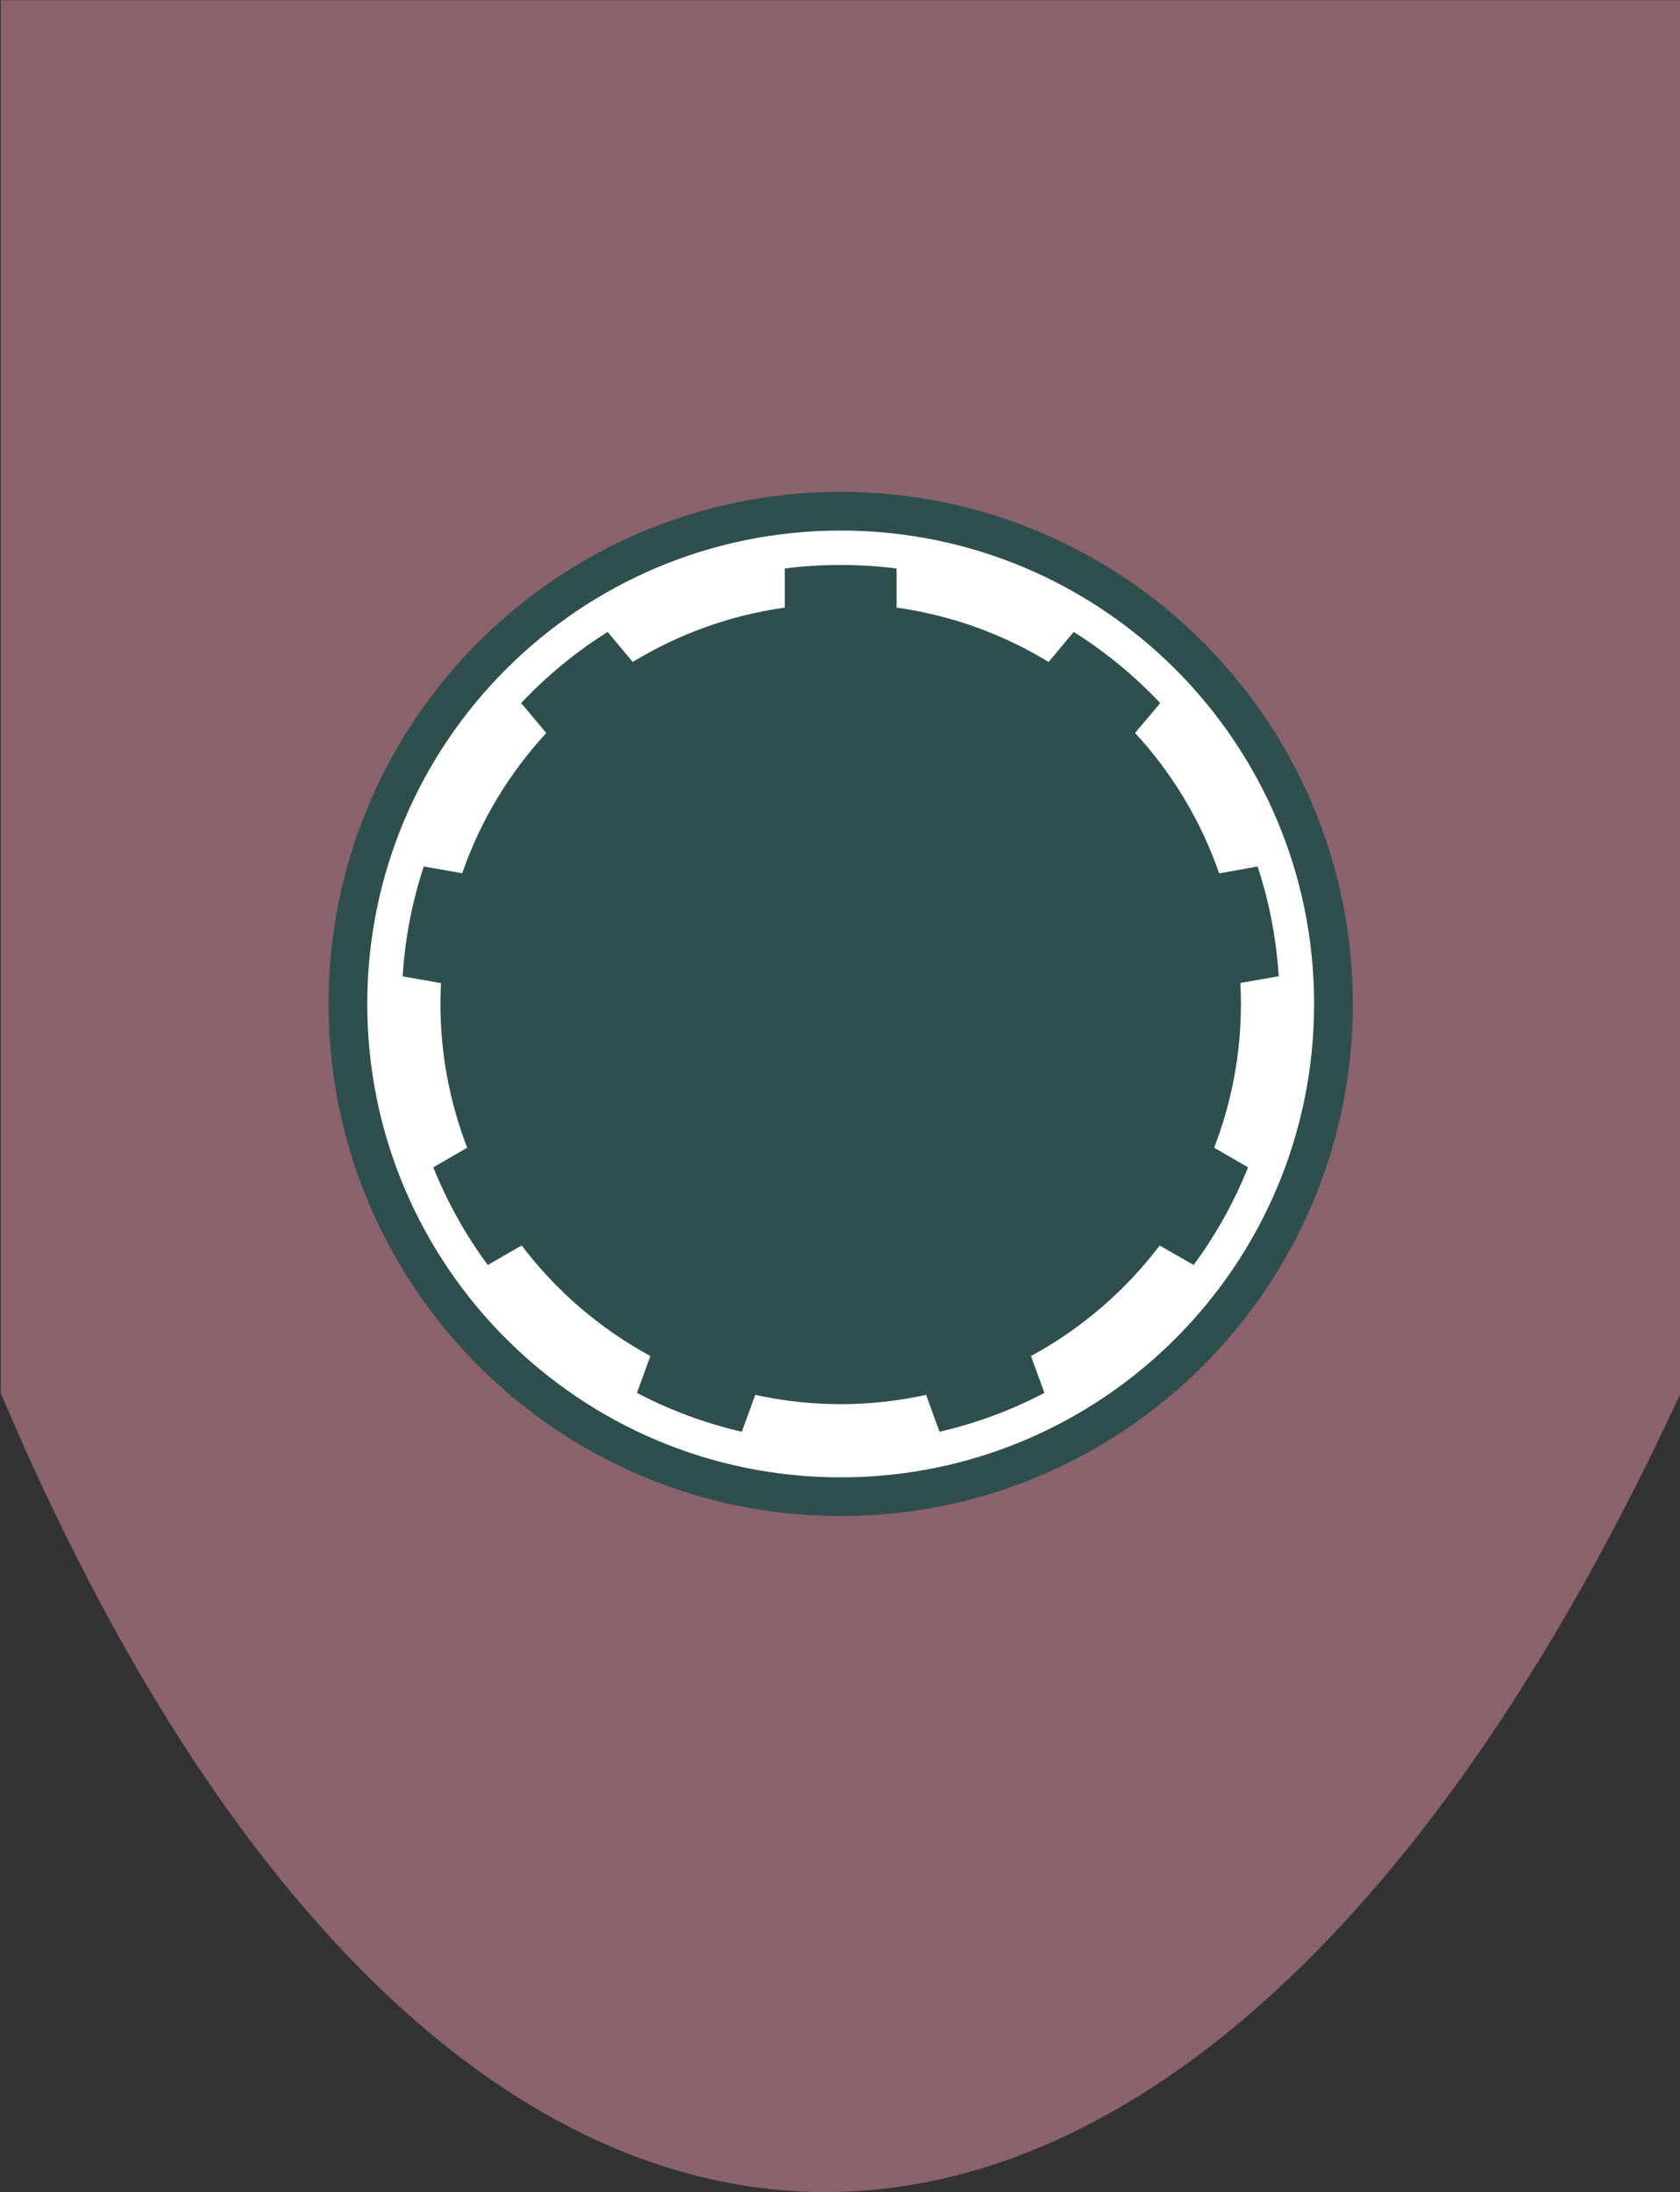
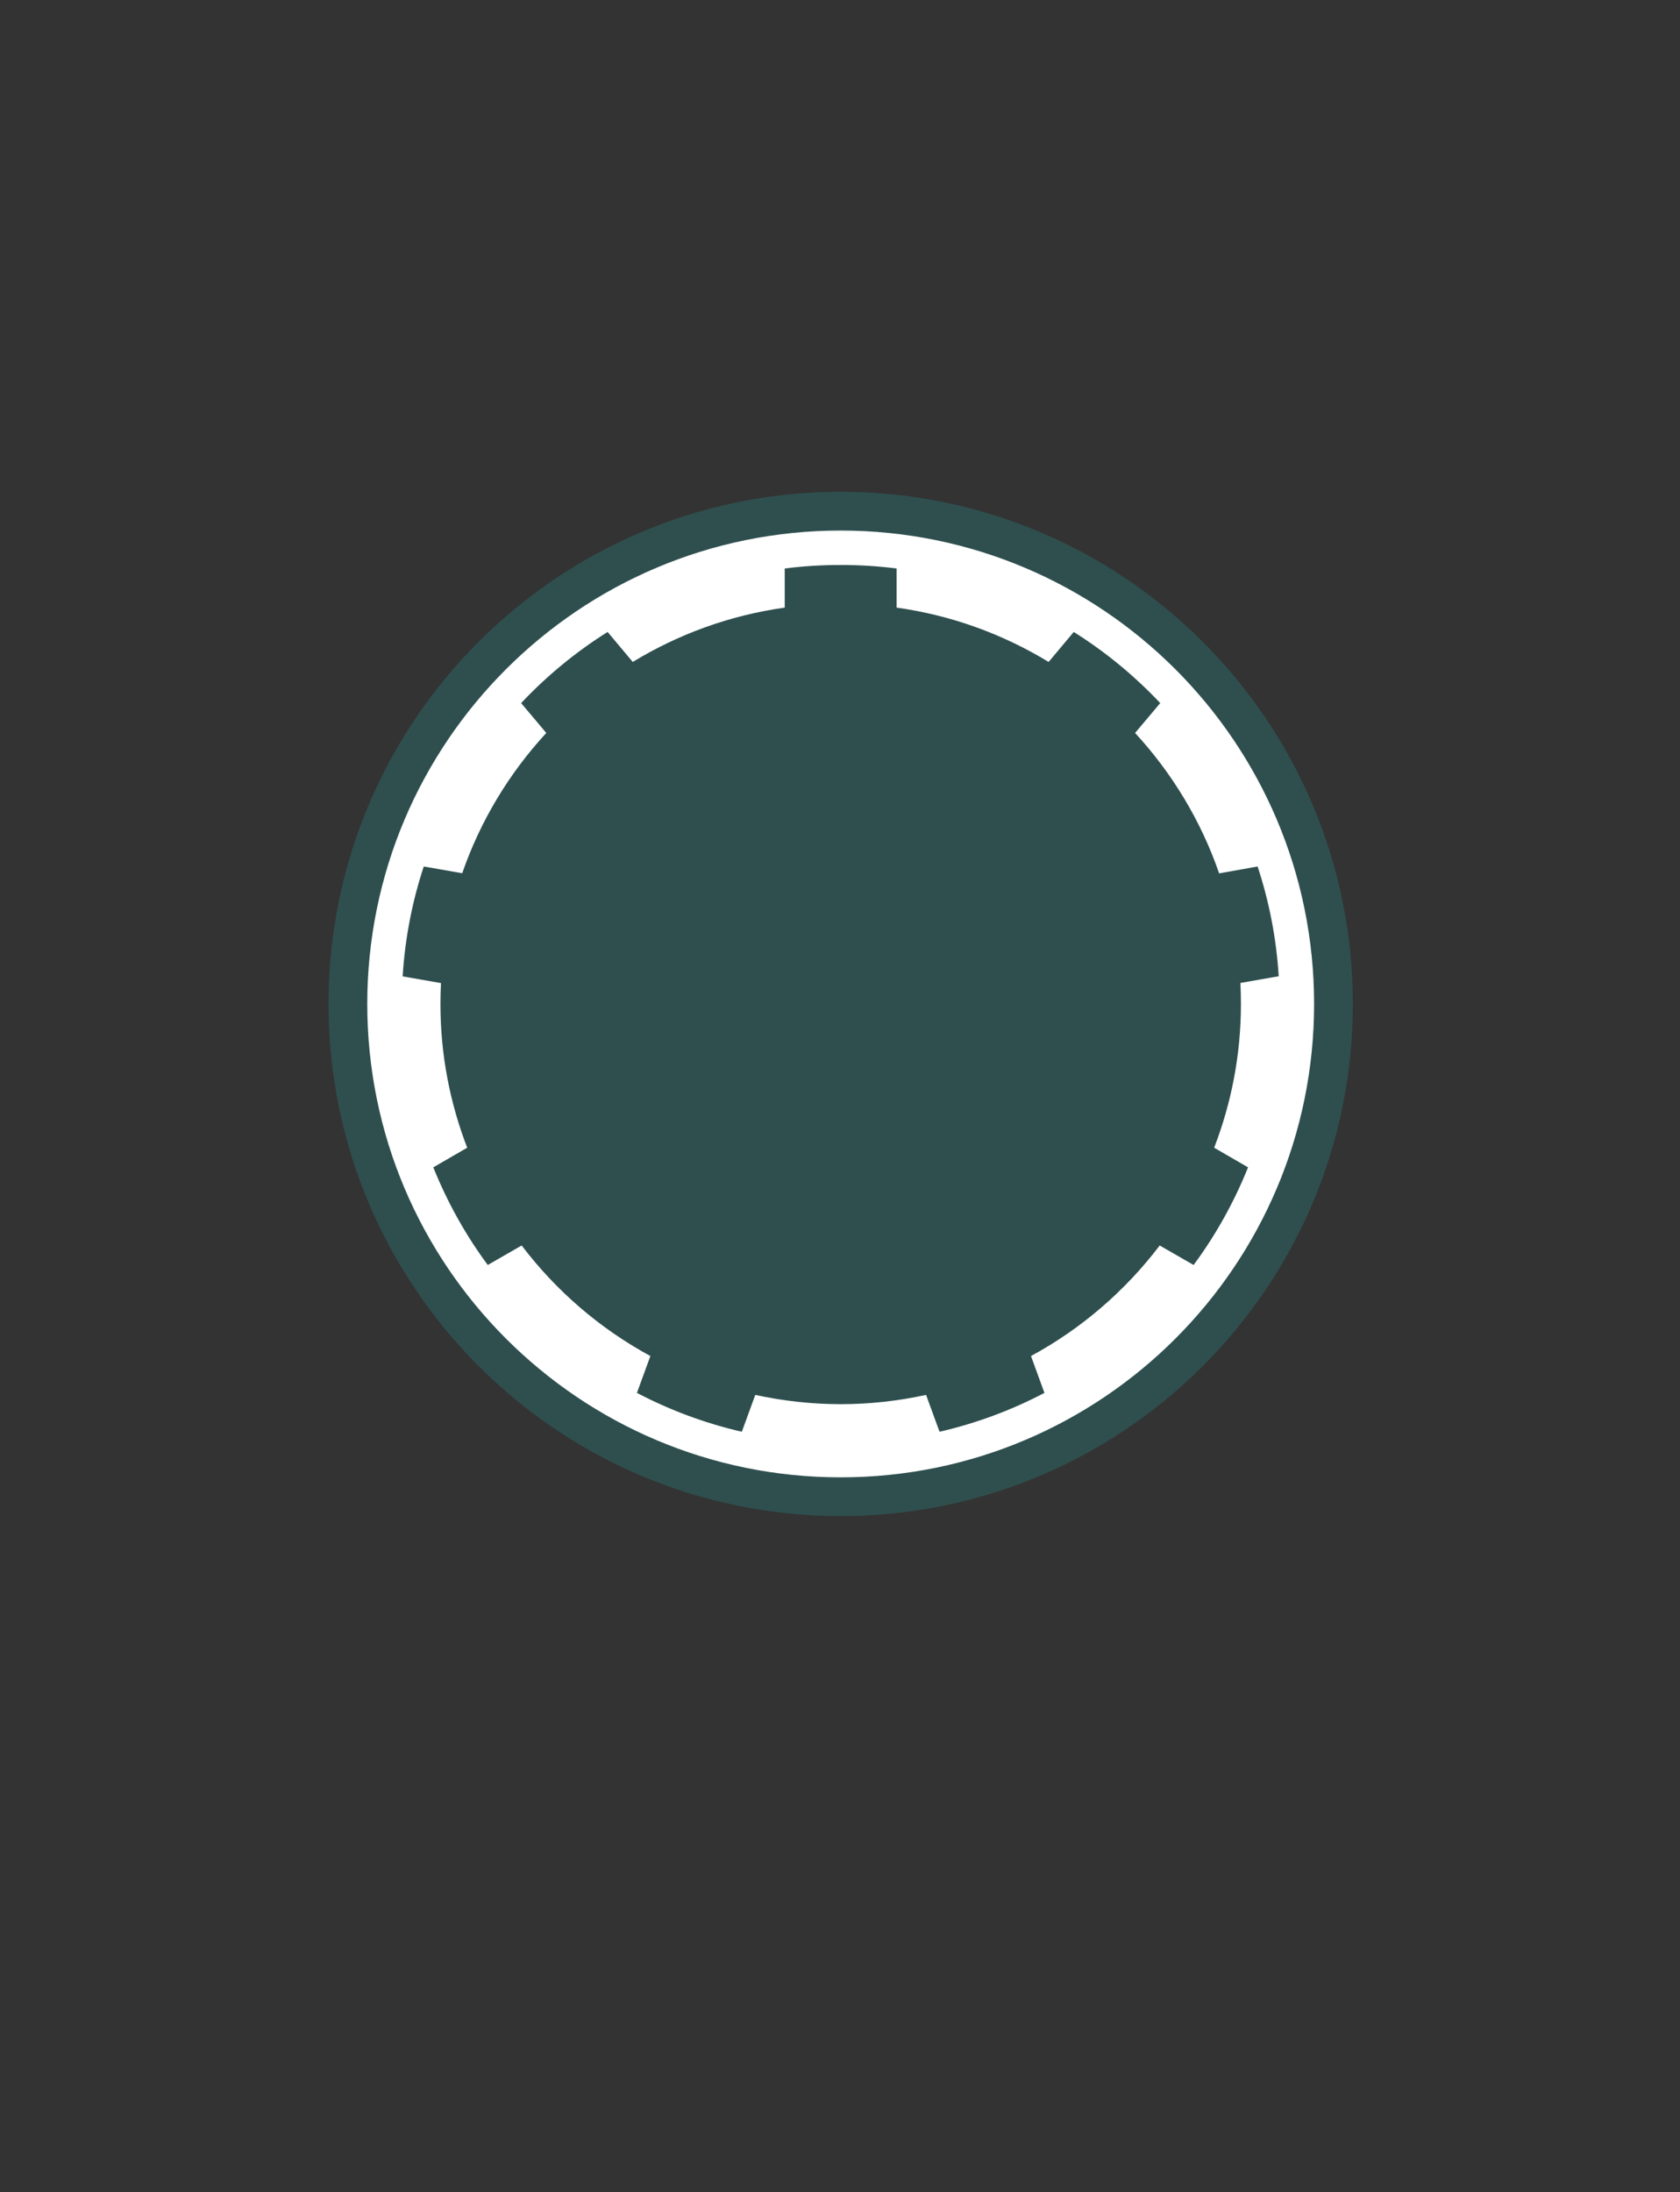
<svg xmlns="http://www.w3.org/2000/svg" version="1.0" width="459.813" height="600" id="svg2">
  <rect width="100%" height="100%" fill="#333333" stroke="none" />
  <defs id="defs4" />
  <g transform="translate(1155.1,528.953)" id="layer1">
    <g transform="matrix(1.818,0,0,1.818,945.082,-58.129)" id="g3225">
-       <path d="M -1155.1,-258.953 L -902.203,-258.953 L -902.203,-49.234 C -976.222,111.14 -1087.25,111.14 -1155.1,-49.234 L -1155.1,-258.953 z " style="opacity:1;fill:#8b636c;fill-opacity:1;stroke:none;stroke-width:0.5;stroke-miterlimit:4;stroke-opacity:1" id="rect2235" />
      <path d="M -1028.652,-182.813 C -1070.042,-182.813 -1103.633,-149.222 -1103.633,-107.832 C -1103.633,-66.442 -1070.042,-32.85 -1028.652,-32.85 C -987.262,-32.85 -953.67,-66.442 -953.67,-107.832 C -953.67,-149.222 -987.262,-182.813 -1028.652,-182.813 z " style="fill:#ffffff;fill-opacity:1;stroke:none;stroke-width:3;stroke-miterlimit:4;stroke-dasharray:none;stroke-dashoffset:1.8;stroke-opacity:1" id="path2244" />
      <path d="M -1028.652,-184.935 C -1071.213,-184.935 -1105.755,-150.393 -1105.755,-107.832 C -1105.755,-65.271 -1071.213,-30.729 -1028.652,-30.729 C -986.091,-30.729 -951.549,-65.271 -951.549,-107.832 C -951.549,-150.393 -986.091,-184.935 -1028.652,-184.935 z M -1028.652,-179.103 C -989.31,-179.103 -957.38,-147.174 -957.38,-107.832 C -957.38,-68.49 -989.31,-36.56 -1028.652,-36.56 C -1067.994,-36.56 -1099.923,-68.49 -1099.923,-107.832 C -1099.923,-147.174 -1067.994,-179.103 -1028.652,-179.103 z M -1028.652,-173.92 C -1031.502,-173.92 -1034.319,-173.744 -1037.075,-173.393 L -1037.075,-167.501 C -1045.358,-166.341 -1053.106,-163.495 -1059.955,-159.321 L -1063.741,-163.837 C -1068.53,-160.828 -1072.901,-157.224 -1076.76,-153.126 L -1072.974,-148.631 C -1078.535,-142.593 -1082.891,-135.436 -1085.629,-127.512 L -1091.419,-128.525 C -1093.154,-123.268 -1094.242,-117.729 -1094.598,-111.982 L -1088.828,-110.97 C -1088.881,-109.93 -1088.909,-108.885 -1088.909,-107.832 C -1088.909,-100.196 -1087.474,-92.911 -1084.879,-86.187 L -1089.982,-83.231 C -1087.867,-77.969 -1085.11,-73.023 -1081.782,-68.531 L -1076.679,-71.467 C -1071.495,-64.635 -1064.89,-58.936 -1057.302,-54.824 L -1059.327,-49.276 C -1054.396,-46.686 -1049.099,-44.706 -1043.534,-43.424 L -1041.509,-48.972 C -1037.367,-48.071 -1033.062,-47.575 -1028.652,-47.575 C -1024.241,-47.575 -1019.937,-48.071 -1015.795,-48.972 L -1013.77,-43.424 C -1008.204,-44.706 -1002.908,-46.686 -997.977,-49.276 L -1000.001,-54.824 C -992.413,-58.936 -985.809,-64.635 -980.625,-71.467 L -975.522,-68.531 C -972.194,-73.023 -969.437,-77.969 -967.322,-83.231 L -972.424,-86.187 C -969.83,-92.911 -968.395,-100.196 -968.395,-107.832 C -968.395,-108.892 -968.422,-109.944 -968.476,-110.99 L -962.705,-112.003 C -963.063,-117.737 -964.154,-123.278 -965.884,-128.525 L -971.675,-127.492 C -974.412,-135.422 -978.764,-142.588 -984.33,-148.631 L -980.544,-153.126 C -984.403,-157.224 -988.774,-160.828 -993.563,-163.837 L -997.349,-159.321 C -1004.197,-163.495 -1011.946,-166.341 -1020.229,-167.501 L -1020.229,-173.393 C -1022.984,-173.744 -1025.802,-173.92 -1028.652,-173.92 z " style="fill:#2f4f4f;fill-opacity:1;stroke:none;stroke-width:3;stroke-miterlimit:4;stroke-dasharray:none;stroke-dashoffset:1.8;stroke-opacity:1" id="path2973" />
    </g>
  </g>
</svg>